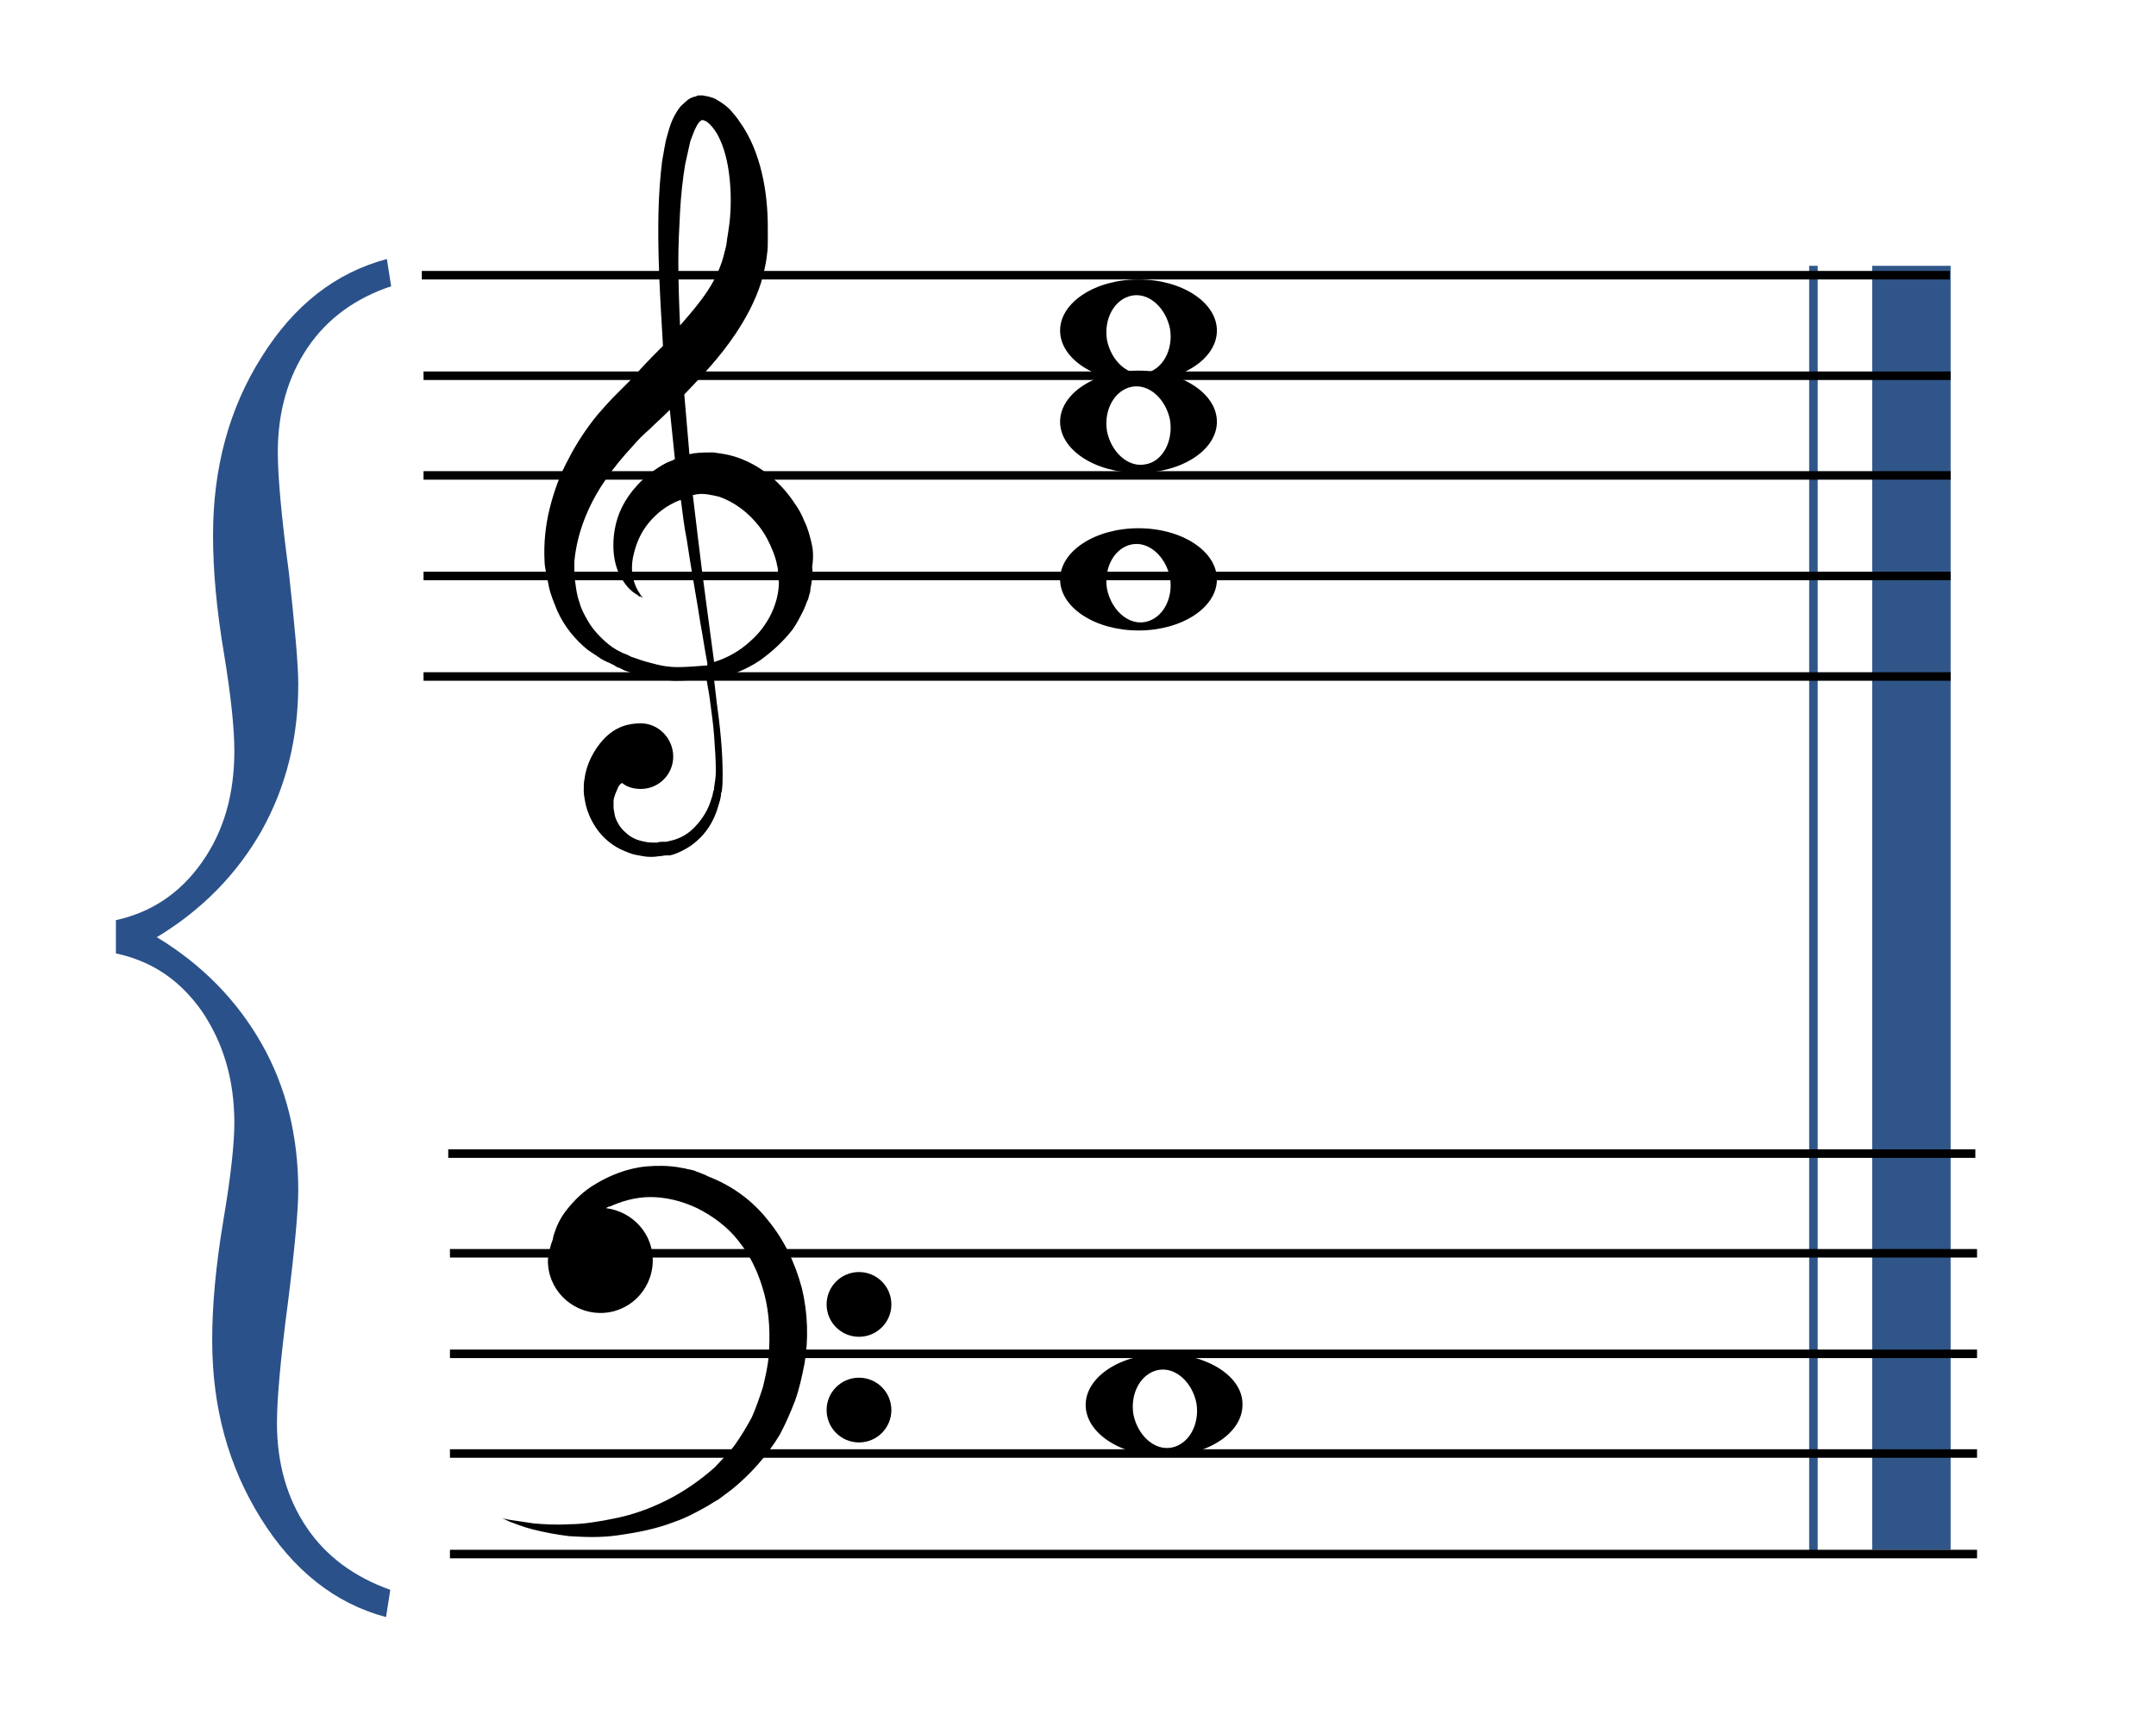
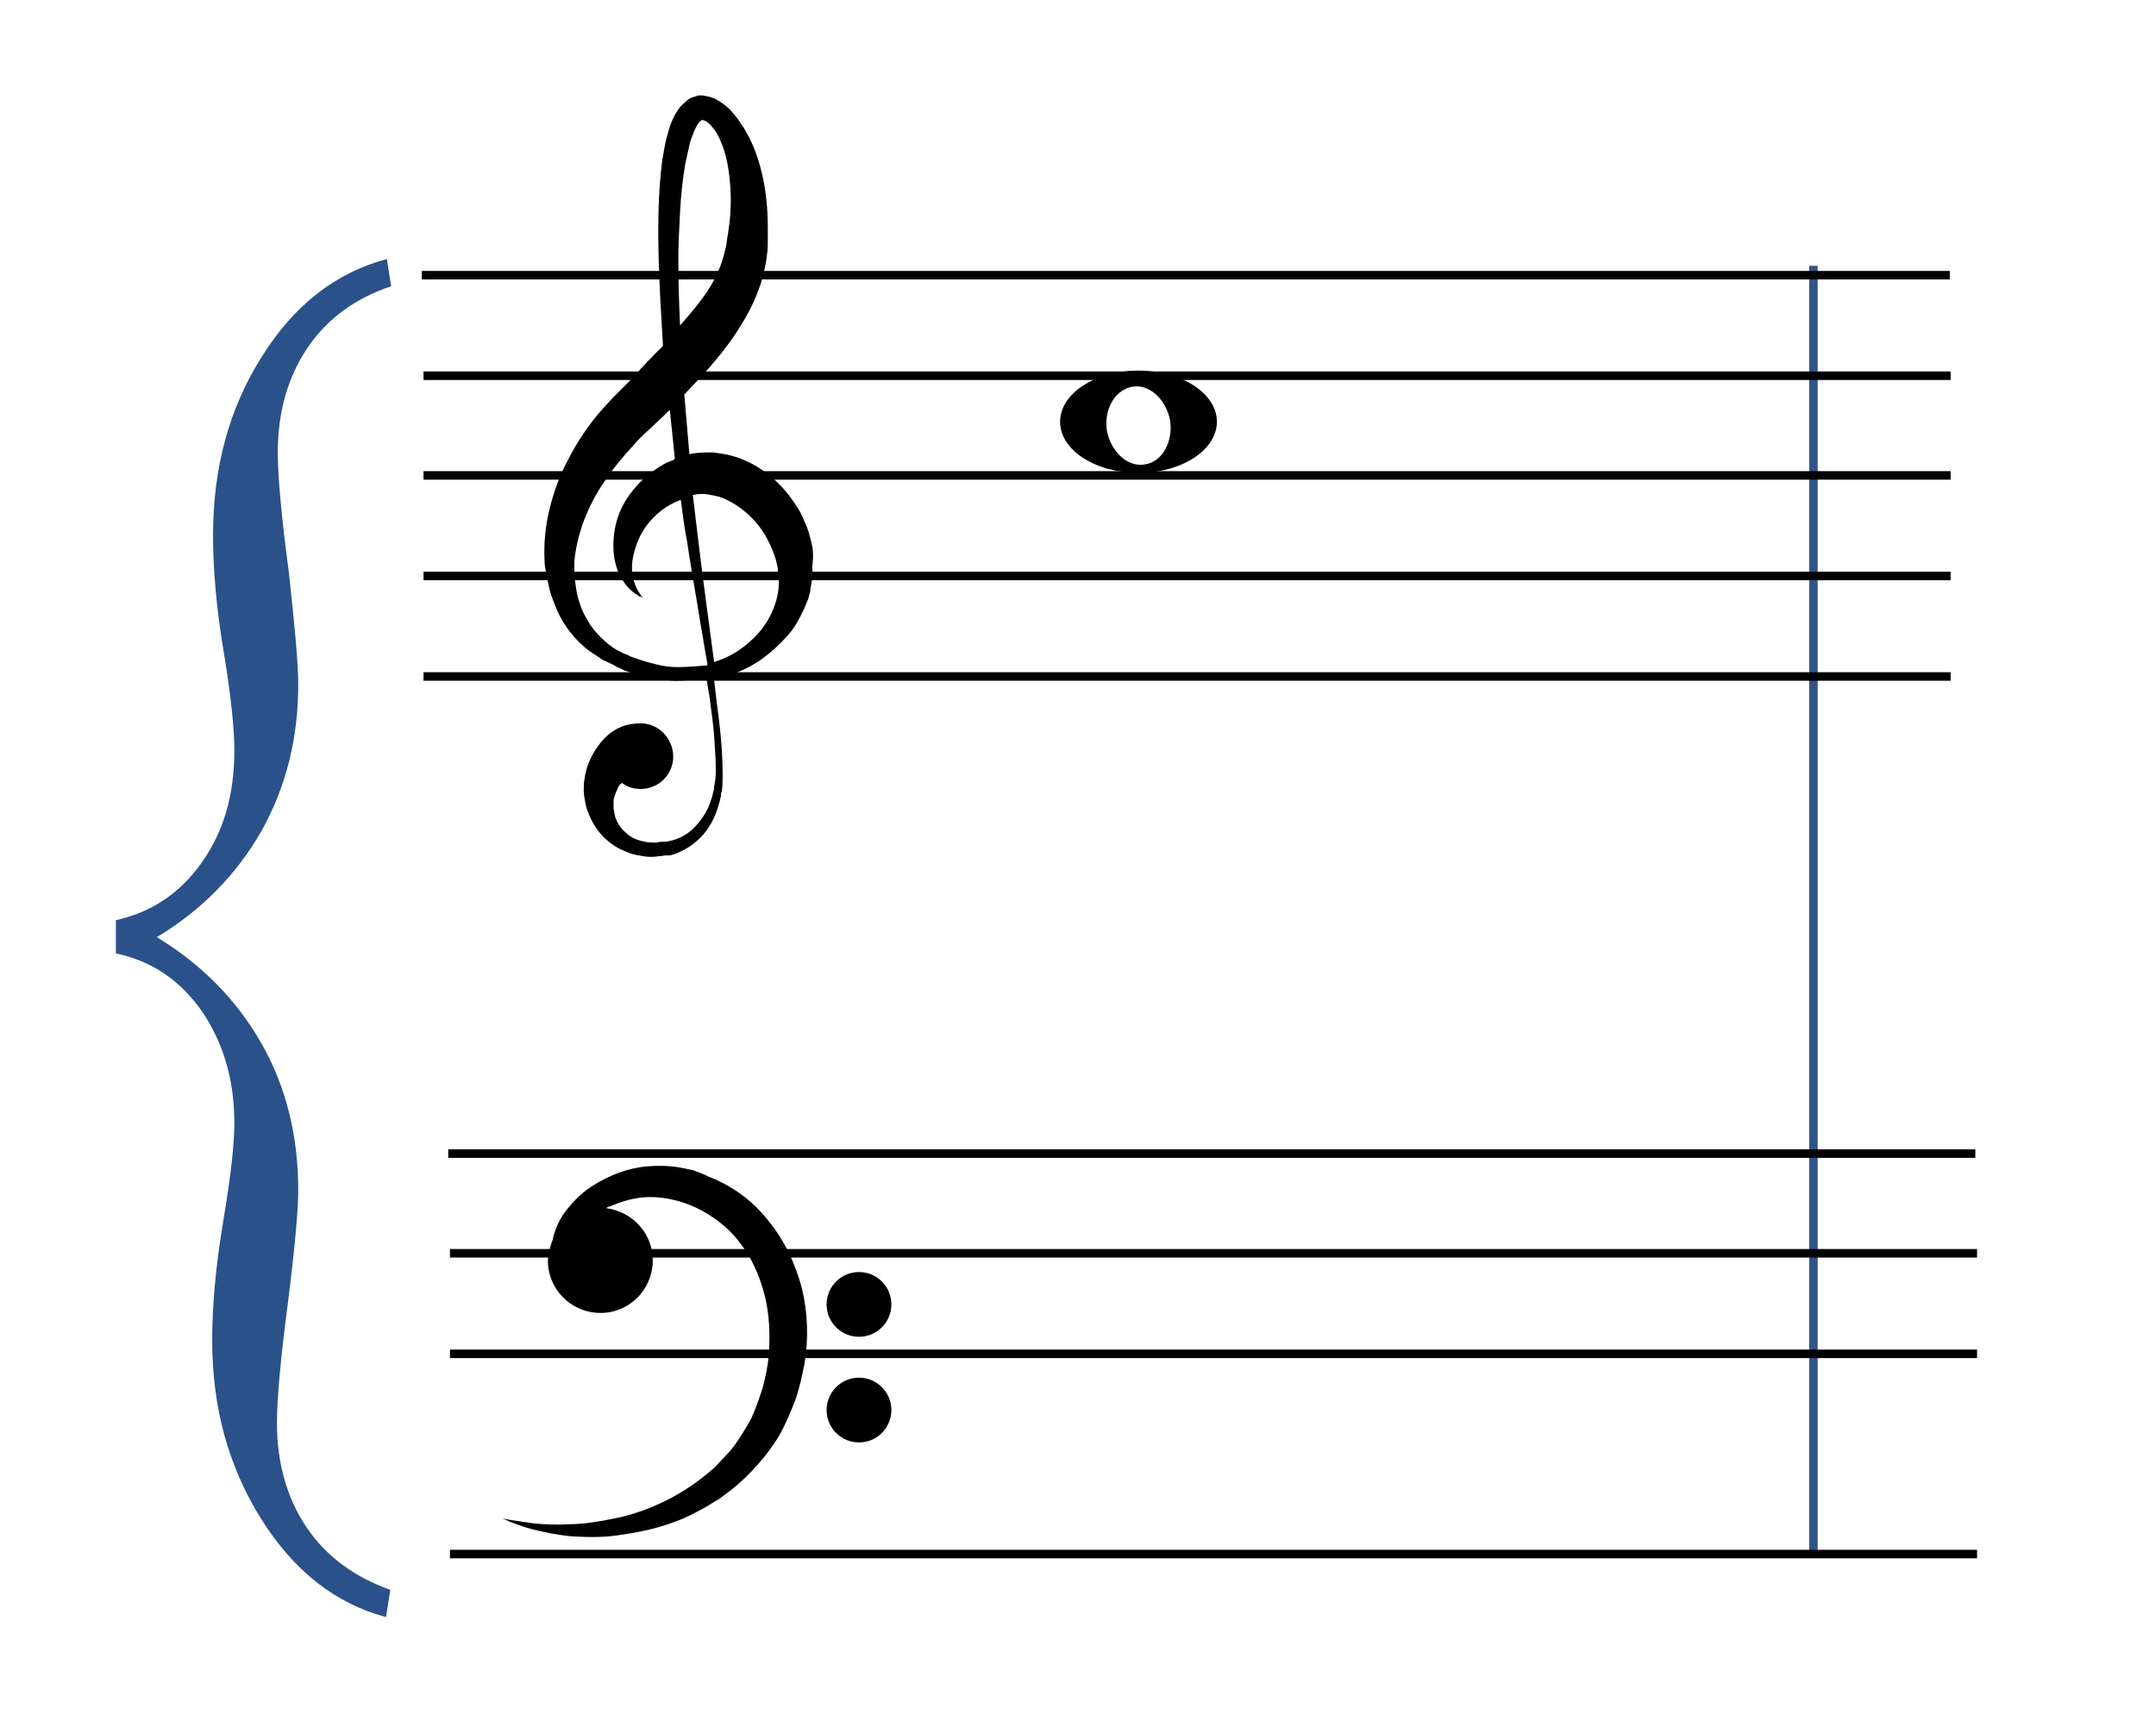
<svg xmlns="http://www.w3.org/2000/svg" version="1.1" id="Capa_1" x="0px" y="0px" viewBox="0 0 253 202" style="enable-background:new 0 0 253 202;" xml:space="preserve">
  <style type="text/css">
	.st0{fill:#2B518A;}
	.st1{fill:none;stroke:#305689;stroke-miterlimit:10;}
	.st2{fill:#305689;}
	.st3{fill:none;stroke:#000000;stroke-miterlimit:10;}
	.st4{fill:none;}
</style>
  <g>
    <path class="st0" d="M27.5,131.8c0-5.1-1.3-9.4-3.8-13.1c-2.6-3.7-5.9-5.9-10.1-6.8V108c4.1-0.9,7.5-3.1,10.1-6.8   c2.6-3.7,3.8-8,3.8-13.1c0-2.6-0.4-6.4-1.2-11.3c-0.9-5.3-1.3-9.9-1.3-14c0-7.9,1.9-14.9,5.7-20.9c3.8-6.1,8.7-9.9,14.7-11.5   l0.5,3.2c-4.2,1.4-7.5,3.8-9.8,7.2c-2.3,3.4-3.5,7.5-3.5,12.3c0,2.7,0.4,7.4,1.3,14.1C34.6,73.6,35,78,35,80.3   c0,6.3-1.4,12-4.3,17.2c-2.9,5.1-7,9.3-12.3,12.5c5.3,3.2,9.4,7.4,12.3,12.5c2.9,5.1,4.3,10.9,4.3,17.2c0,2.3-0.4,6.7-1.2,13.1   c-0.9,6.8-1.3,11.5-1.3,14.2c0,4.8,1.2,8.9,3.5,12.3c2.3,3.4,5.6,5.8,9.8,7.3l-0.5,3.2c-6-1.6-10.9-5.5-14.7-11.6   c-3.8-6.1-5.7-13-5.7-20.9c0-4,0.4-8.6,1.3-14C27.1,138,27.5,134.2,27.5,131.8z" />
  </g>
  <g>
    <path d="M90.1,143.2c-1.8-2.3-4.2-4-6.7-5c-0.3-0.1-0.6-0.3-0.9-0.4l-0.5-0.2l-0.3-0.1l-0.2-0.1l-0.4-0.1l-0.5-0.1   c-0.3-0.1-0.6-0.1-1-0.2c-1.3-0.2-2.5-0.2-3.7-0.1c-2.3,0.2-4.4,1.1-5.9,2c-1.6,0.9-2.7,2.1-3.5,3.1c-0.8,1-1.2,2-1.4,2.6   c-0.1,0.3-0.2,0.6-0.2,0.7c0,0.1,0,0.1,0,0.1c-0.3,0.7-0.5,1.6-0.6,2.4c-0.1,3.4,2.6,6.2,6,6.3c3.4,0.1,6.2-2.6,6.3-6   c0.1-3.2-2.3-5.9-5.5-6.3c0.2-0.1,0.3-0.2,0.5-0.2c1.3-0.6,3-1.1,4.7-1.1c1.7,0,3.6,0.4,5.5,1.3c1.8,0.9,3.6,2.2,4.9,3.9   c0.7,0.9,1.3,1.8,1.8,2.9c0.5,1,0.9,2.2,1.2,3.3c0.6,2.3,0.7,4.8,0.5,7.3c-0.1,1.2-0.4,2.5-0.7,3.7c-0.4,1.2-0.8,2.4-1.3,3.5   c-0.6,1.1-1.2,2.1-1.9,3.1c-0.7,1-1.6,1.8-2.4,2.7c-1.8,1.6-3.7,2.9-5.7,3.9c-2,1-4,1.7-6,2.1c-1.9,0.4-3.8,0.7-5.4,0.7   c-1.6,0.1-3.1,0-4.2-0.1c-1.2-0.2-2.1-0.3-2.7-0.4c-0.6-0.1-1-0.2-1-0.2s0.3,0.1,0.9,0.4c0.6,0.2,1.5,0.6,2.7,0.9   c1.2,0.3,2.6,0.6,4.3,0.8c1.7,0.1,3.6,0.2,5.7-0.1c2.1-0.3,4.4-0.7,6.7-1.6c1.2-0.4,2.3-1,3.4-1.6c0.6-0.3,1.1-0.7,1.7-1   c0.5-0.4,1.1-0.8,1.6-1.2c2.1-1.7,4.1-3.9,5.6-6.4c0.7-1.3,1.3-2.7,1.8-4c0.5-1.4,0.8-2.8,1.1-4.3c0.5-2.9,0.4-6-0.3-8.9   C93.3,148.2,92,145.5,90.1,143.2z" />
    <circle cx="100.8" cy="153.1" r="3.8" />
    <circle cx="100.8" cy="165.5" r="3.8" />
  </g>
  <line class="st1" x1="212.8" y1="31.2" x2="212.8" y2="182" />
-   <rect x="219.7" y="31.2" class="st2" width="9.2" height="150.7" />
  <line class="st3" x1="49.5" y1="32.3" x2="228.8" y2="32.3" />
  <line class="st3" x1="49.7" y1="44.1" x2="228.9" y2="44.1" />
  <line class="st3" x1="49.7" y1="55.8" x2="228.9" y2="55.8" />
  <line class="st3" x1="49.7" y1="67.6" x2="228.9" y2="67.6" />
  <line class="st3" x1="49.7" y1="79.4" x2="228.9" y2="79.4" />
  <g>
-     <path class="st4" d="M82.3,14.1C82.3,14.1,82.3,14.1,82.3,14.1C82.3,14.1,82.3,14.1,82.3,14.1z" />
+     <path class="st4" d="M82.3,14.1C82.3,14.1,82.3,14.1,82.3,14.1C82.3,14.1,82.3,14.1,82.3,14.1" />
    <path class="st4" d="M82.3,14C82.2,14,82.3,14,82.3,14L82.3,14z" />
    <path class="st4" d="M84.5,31.5c0.3-0.8,0.5-1.6,0.7-2.4c0.1-0.4,0.1-0.9,0.2-1.3l0.1-0.7l0.1-0.7c0.1-1.8,0.2-3.7,0-5.4   c-0.2-1.8-0.6-3.6-1.4-5c-0.4-0.7-0.9-1.4-1.4-1.6c-0.1-0.1-0.2-0.1-0.3-0.1c0,0-0.1,0-0.1,0c0,0-0.1,0,0,0l-0.1,0   c-0.1,0-0.2,0.1-0.3,0.3c-0.4,0.5-0.8,1.3-1,2.2c-0.3,0.9-0.5,1.8-0.6,2.7c-0.3,1.8-0.5,3.7-0.6,5.6c-0.1,1.9-0.2,3.8-0.2,5.7   c0,2.7,0.1,5.3,0.2,7.9c0.7-0.8,1.5-1.7,2.1-2.5C83,34.6,83.9,33.1,84.5,31.5z" />
    <path class="st4" d="M82,73c-0.5-3.2-1.1-6.4-1.6-9.8c-0.2-1.6-0.5-3.1-0.7-4.7c0,0,0,0-0.1,0c-1.5,0.6-2.8,1.6-3.7,2.7   c-0.9,1.1-1.4,2.4-1.7,3.5c-0.3,1.2-0.2,2.2-0.1,3c0.2,0.8,0.5,1.4,0.8,1.8c0.1,0.2,0.3,0.3,0.3,0.4c0.1,0.1,0.1,0.1,0.1,0.1   s-0.1,0-0.2-0.1c-0.1,0-0.1,0-0.2-0.1c-0.1,0-0.2-0.1-0.3-0.2c-0.4-0.2-1.1-0.7-1.7-1.6c-0.6-0.9-1-2.1-1.2-3.6   c-0.1-1.5,0.1-3.4,1-5.2c0.9-1.8,2.5-3.7,4.7-4.9c0.3-0.2,0.6-0.3,0.8-0.4l0.5-0.2c0.1,0,0.1-0.1,0.2-0.1c-0.2-1.9-0.4-3.8-0.6-5.8   c-0.1,0.1-0.2,0.2-0.3,0.3c-0.7,0.7-1.4,1.3-2.1,2c-0.7,0.6-1.3,1.2-1.9,1.9c-1.2,1.3-2.3,2.7-3.3,4.1c-1.9,2.9-3.3,6.2-3.6,9.5   c0,0.4,0,0.8,0,1.2c0,0.4,0,0.8,0.1,1.2c0.1,0.8,0.3,1.6,0.5,2.4c0.3,0.8,0.6,1.5,1,2.2c0.4,0.7,1,1.3,1.5,1.9   c0.6,0.6,1.3,1.1,1.9,1.5l0.6,0.3l0.3,0.1l0.3,0.1l0.6,0.3l0.6,0.2c0.8,0.3,1.6,0.5,2.4,0.7c0.8,0.2,1.6,0.3,2.4,0.3   c1.1,0,2.3-0.1,3.4-0.3c0-0.1,0-0.2,0-0.3C82.5,76.2,82.3,74.6,82,73z" />
    <path class="st4" d="M91.4,67.7L91.4,67.7l0-0.2l0-0.2c0-0.3-0.1-0.6-0.1-0.9c-0.1-0.6-0.3-1.1-0.5-1.7c-0.4-1.1-1-2.1-1.6-2.9   c-1.3-1.7-3-3-4.7-3.5c-0.8-0.3-1.7-0.4-2.5-0.3c-0.2,0-0.4,0-0.6,0.1c0,0,0,0,0,0c0.2,1.7,0.4,3.4,0.6,5c0.6,5.1,1.3,10,1.9,14.6   c1.6-0.5,3-1.3,4.2-2.4c2.2-1.9,3.3-4.6,3.4-7L91.4,67.7C91.4,67.7,91.4,67.8,91.4,67.7z" />
    <path d="M95.2,63.6c-0.2-0.8-0.4-1.6-0.8-2.4c-0.3-0.8-0.7-1.5-1.2-2.2c-1.8-2.7-4.4-4.7-7.3-5.5c-0.7-0.2-1.5-0.3-2.2-0.4   c-0.7,0-1.5,0-2.2,0.1c-0.2,0-0.4,0.1-0.6,0.1c-0.2-2.3-0.4-4.7-0.6-7c2.1-2.2,4.2-4.4,6-7.1c1.2-1.8,2.3-3.8,3-6   c0.3-1.1,0.6-2.2,0.7-3.3c0.1-0.6,0.1-1.1,0.1-1.7l0-0.7l0-0.8c0-2.1-0.2-4.3-0.7-6.4c-0.5-2.1-1.3-4.2-2.6-6   c-0.3-0.5-0.7-0.9-1.1-1.4c-0.4-0.4-0.9-0.8-1.6-1.2c-0.3-0.2-0.7-0.3-1.1-0.4c-0.2,0-0.4-0.1-0.6-0.1c-0.1,0-0.1,0-0.2,0l-0.1,0   c-0.1,0-0.3,0-0.4,0.1c-0.5,0.1-0.9,0.3-1.2,0.6c-0.3,0.3-0.6,0.5-0.8,0.8c-0.8,1.1-1.1,2.1-1.4,3.2c-0.3,1-0.4,2-0.6,3   c-0.5,4-0.5,7.9-0.4,11.7c0.1,3.4,0.3,6.7,0.5,10c-1.2,1.2-2.4,2.4-3.5,3.7c-0.7,0.7-1.4,1.4-2.1,2.1c-0.7,0.7-1.4,1.5-2.1,2.3   c-1.3,1.6-2.5,3.4-3.4,5.2c-1,1.8-1.7,3.8-2.2,5.8c-0.5,2-0.7,4.1-0.6,6.1c0,0.5,0.1,1,0.2,1.5c0.1,0.5,0.2,1,0.3,1.5   c0.2,1,0.6,1.9,1,2.9c0.8,1.8,2.1,3.4,3.6,4.6l0.6,0.4l0.6,0.4c0.4,0.3,0.8,0.5,1.3,0.7l0.6,0.3l0.3,0.2l0.3,0.1l0.6,0.3l0.6,0.2   c1.7,0.6,3.5,0.9,5.3,1c1.2,0,2.5-0.1,3.7-0.3c0.1,0.8,0.3,1.7,0.4,2.5c0.2,1.5,0.4,2.9,0.5,4.3c0.1,1.4,0.2,2.8,0.2,4.1   c0,0.7-0.1,1.3-0.2,1.9c0,0.2,0,0.3-0.1,0.5l-0.1,0.5c-0.1,0.3-0.2,0.6-0.3,0.9c-0.4,1.1-1.1,2.1-1.9,2.9c-0.8,0.8-1.8,1.3-2.8,1.5   l-0.4,0.1l-0.1,0c0,0,0,0,0,0l-0.1,0l-0.2,0c-0.2,0-0.5,0-0.7,0.1c-0.5,0-1,0-1.4-0.1c-0.5-0.1-0.9-0.2-1.3-0.4   c-0.4-0.2-0.7-0.4-1-0.7c-0.6-0.5-1-1.2-1.2-1.8c-0.1-0.3-0.1-0.6-0.2-1c0-0.2,0-0.3,0-0.5l0-0.2c0,0.1,0,0,0,0l0,0l0-0.1l0-0.1   c0-0.2,0.1-0.5,0.2-0.8c0.1-0.2,0.2-0.5,0.3-0.7c0.1-0.3,0.3-0.5,0.5-0.6c0.6,0.5,1.4,0.7,2.2,0.7c2.1,0,3.8-1.7,3.8-3.8   c0-2.1-1.7-3.9-3.8-3.9c-1.5,0-3,0.4-4.4,1.9c-1.1,1.2-2,2.9-2.2,4.6c-0.1,0.4-0.1,0.9-0.1,1.4c0,0.5,0.1,0.9,0.2,1.5   c0.2,0.9,0.6,1.9,1.2,2.8c0.6,0.9,1.4,1.7,2.4,2.3c0.5,0.3,1,0.5,1.5,0.7c0.5,0.2,1.1,0.3,1.7,0.4c0.6,0.1,1.2,0.1,1.8,0   c0.3,0,0.6-0.1,0.9-0.1l0.2,0l0.1,0l0.1,0l0.4-0.1c0.6-0.2,1.2-0.5,1.7-0.8c0.5-0.3,1-0.7,1.5-1.2c0.9-0.9,1.6-2.1,2-3.4   c0.1-0.3,0.2-0.7,0.3-1l0.1-0.5c0-0.2,0-0.3,0.1-0.5c0.1-0.7,0.1-1.4,0.1-2c0-2.8-0.3-5.6-0.7-8.5c-0.1-0.8-0.2-1.7-0.3-2.6   c1.9-0.5,3.8-1.2,5.4-2.3c1.4-1,2.7-2.2,3.8-3.6c0.5-0.7,0.9-1.5,1.3-2.3c0.2-0.4,0.3-0.8,0.5-1.2c0.1-0.2,0.1-0.4,0.2-0.7   c0.1-0.2,0.1-0.5,0.1-0.6l0.1-0.5l0.1-0.7c0-0.4,0.1-0.9,0-1.3C95.5,65.2,95.4,64.4,95.2,63.6z M82.3,14.1   C82.3,14.1,82.3,14.1,82.3,14.1C82.3,14.1,82.3,14.1,82.3,14.1z M82.3,14L82.3,14C82.3,14,82.2,14,82.3,14z M79.6,30.6   c0-1.9,0.1-3.8,0.2-5.7c0.1-1.9,0.3-3.8,0.6-5.6c0.2-0.9,0.4-1.8,0.6-2.7c0.3-0.8,0.6-1.7,1-2.2c0.1-0.2,0.3-0.2,0.3-0.3l0.1,0   c-0.1,0,0,0,0,0c0,0,0.1,0,0.1,0c0.1,0,0.2,0.1,0.3,0.1c0.5,0.3,1,0.9,1.4,1.6c0.8,1.5,1.2,3.2,1.4,5c0.2,1.8,0.2,3.6,0,5.4   l-0.1,0.7l-0.1,0.7c-0.1,0.4-0.1,0.9-0.2,1.3c-0.2,0.8-0.4,1.7-0.7,2.4c-0.6,1.6-1.5,3-2.6,4.4c-0.7,0.9-1.4,1.7-2.1,2.5   C79.7,35.9,79.6,33.3,79.6,30.6z M79.5,78.3c-0.8,0-1.6-0.1-2.4-0.3c-0.8-0.2-1.6-0.4-2.4-0.7l-0.6-0.2l-0.6-0.3l-0.3-0.1L73,76.6   l-0.6-0.3c-0.7-0.4-1.3-0.9-1.9-1.5c-0.6-0.6-1.1-1.2-1.5-1.9c-0.4-0.7-0.8-1.4-1-2.2c-0.3-0.8-0.4-1.6-0.5-2.4   c-0.1-0.4-0.1-0.8-0.1-1.2c0-0.4,0-0.8,0-1.2c0.3-3.3,1.6-6.6,3.6-9.5c1-1.5,2.1-2.8,3.3-4.1c0.6-0.7,1.2-1.3,1.9-1.9   c0.7-0.7,1.4-1.3,2.1-2c0.1-0.1,0.2-0.2,0.3-0.3c0.2,2,0.4,3.9,0.6,5.8c-0.1,0-0.1,0-0.2,0.1l-0.5,0.2c-0.3,0.1-0.6,0.3-0.8,0.4   c-2.2,1.3-3.8,3.1-4.7,4.9c-0.9,1.8-1.1,3.7-1,5.2c0.1,1.5,0.6,2.8,1.2,3.6c0.6,0.9,1.2,1.3,1.7,1.6C74.9,70,75,70,75.1,70   c0.1,0,0.2,0.1,0.2,0.1c0.1,0,0.2,0.1,0.2,0.1s0,0-0.1-0.1c-0.1-0.1-0.2-0.2-0.3-0.4c-0.3-0.4-0.6-1-0.8-1.8   c-0.2-0.8-0.2-1.9,0.1-3c0.3-1.2,0.8-2.4,1.7-3.5c0.9-1.1,2.1-2.1,3.7-2.7c0,0,0,0,0.1,0c0.2,1.6,0.4,3.2,0.7,4.7   c0.5,3.4,1.1,6.6,1.6,9.8c0.3,1.6,0.5,3.1,0.8,4.6c0,0.1,0,0.2,0,0.3C81.7,78.2,80.6,78.3,79.5,78.3z M91.4,68.3   c0,2.4-1.2,5.1-3.4,7c-1.2,1.1-2.6,1.9-4.2,2.4c-0.6-4.6-1.3-9.5-1.9-14.6c-0.2-1.6-0.4-3.3-0.6-5c0,0,0,0,0,0   c0.2,0,0.4-0.1,0.6-0.1c0.8-0.1,1.6,0.1,2.5,0.3c1.7,0.6,3.4,1.8,4.7,3.5c0.7,0.9,1.2,1.9,1.6,2.9c0.2,0.5,0.4,1.1,0.5,1.7   c0.1,0.3,0.1,0.6,0.1,0.9l0,0.2l0,0.1l0,0.1c0,0.1,0,0,0,0L91.4,68.3z" />
  </g>
-   <path d="M133.6,32.8c-5.1,0-9.2,2.7-9.2,6s4.1,6,9.2,6s9.2-2.7,9.2-6S138.7,32.8,133.6,32.8z M134.4,43.8c-2,0.4-4-1.4-4.5-3.9  c-0.4-2.5,0.9-4.8,2.9-5.2c2-0.4,4,1.4,4.5,3.9C137.7,41.1,136.4,43.4,134.4,43.8z" />
  <path d="M133.6,43.5c-5.1,0-9.2,2.7-9.2,6c0,3.3,4.1,6,9.2,6s9.2-2.7,9.2-6C142.8,46.2,138.7,43.5,133.6,43.5z M134.4,54.5  c-2,0.4-4-1.4-4.5-3.9c-0.4-2.5,0.9-4.8,2.9-5.2c2-0.4,4,1.4,4.5,3.9C137.7,51.8,136.4,54.2,134.4,54.5z" />
-   <path d="M133.6,62c-5.1,0-9.2,2.7-9.2,6c0,3.3,4.1,6,9.2,6s9.2-2.7,9.2-6C142.8,64.7,138.7,62,133.6,62z M134.4,73  c-2,0.4-4-1.4-4.5-3.9c-0.4-2.5,0.9-4.8,2.9-5.2c2-0.4,4,1.4,4.5,3.9C137.7,70.3,136.4,72.6,134.4,73z" />
  <line class="st3" x1="52.6" y1="135.4" x2="231.8" y2="135.4" />
  <line class="st3" x1="52.8" y1="147.1" x2="232" y2="147.1" />
  <line class="st3" x1="52.8" y1="158.9" x2="232" y2="158.9" />
-   <line class="st3" x1="52.8" y1="170.6" x2="232" y2="170.6" />
  <line class="st3" x1="52.8" y1="182.4" x2="232" y2="182.4" />
-   <path d="M136.6,158.9c-5.1,0-9.2,2.7-9.2,6c0,3.3,4.1,6,9.2,6s9.2-2.7,9.2-6C145.9,161.6,141.7,158.9,136.6,158.9z M137.5,169.9  c-2,0.4-4-1.4-4.5-3.9c-0.4-2.5,0.9-4.8,2.9-5.2c2-0.4,4,1.4,4.5,3.9C140.8,167.2,139.5,169.5,137.5,169.9z" />
</svg>